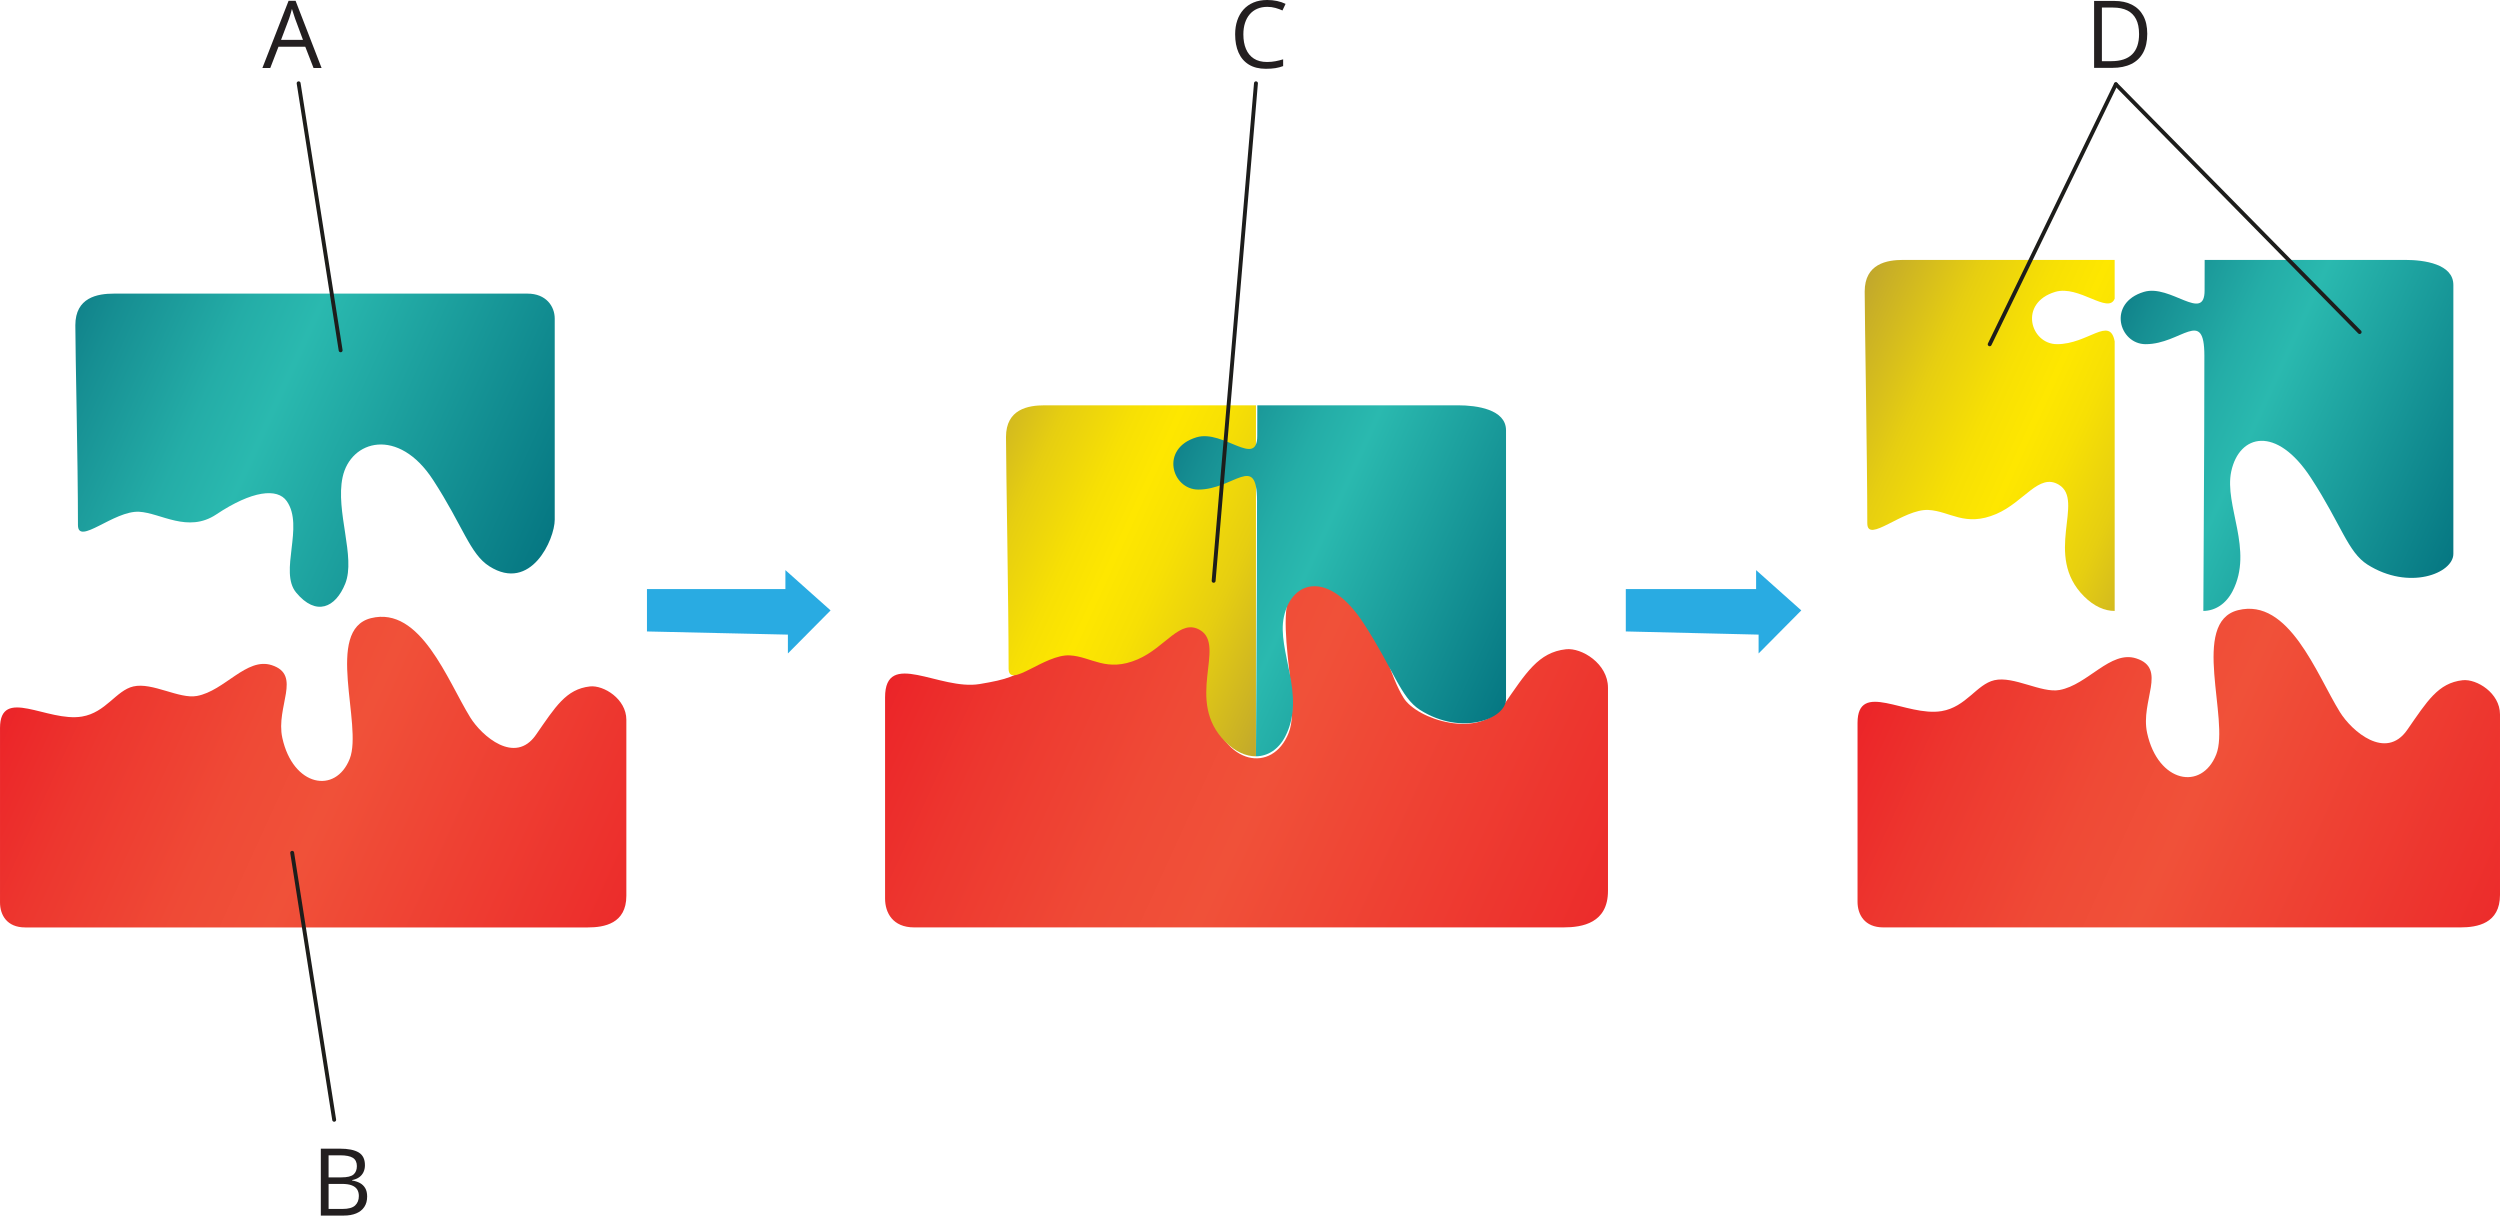
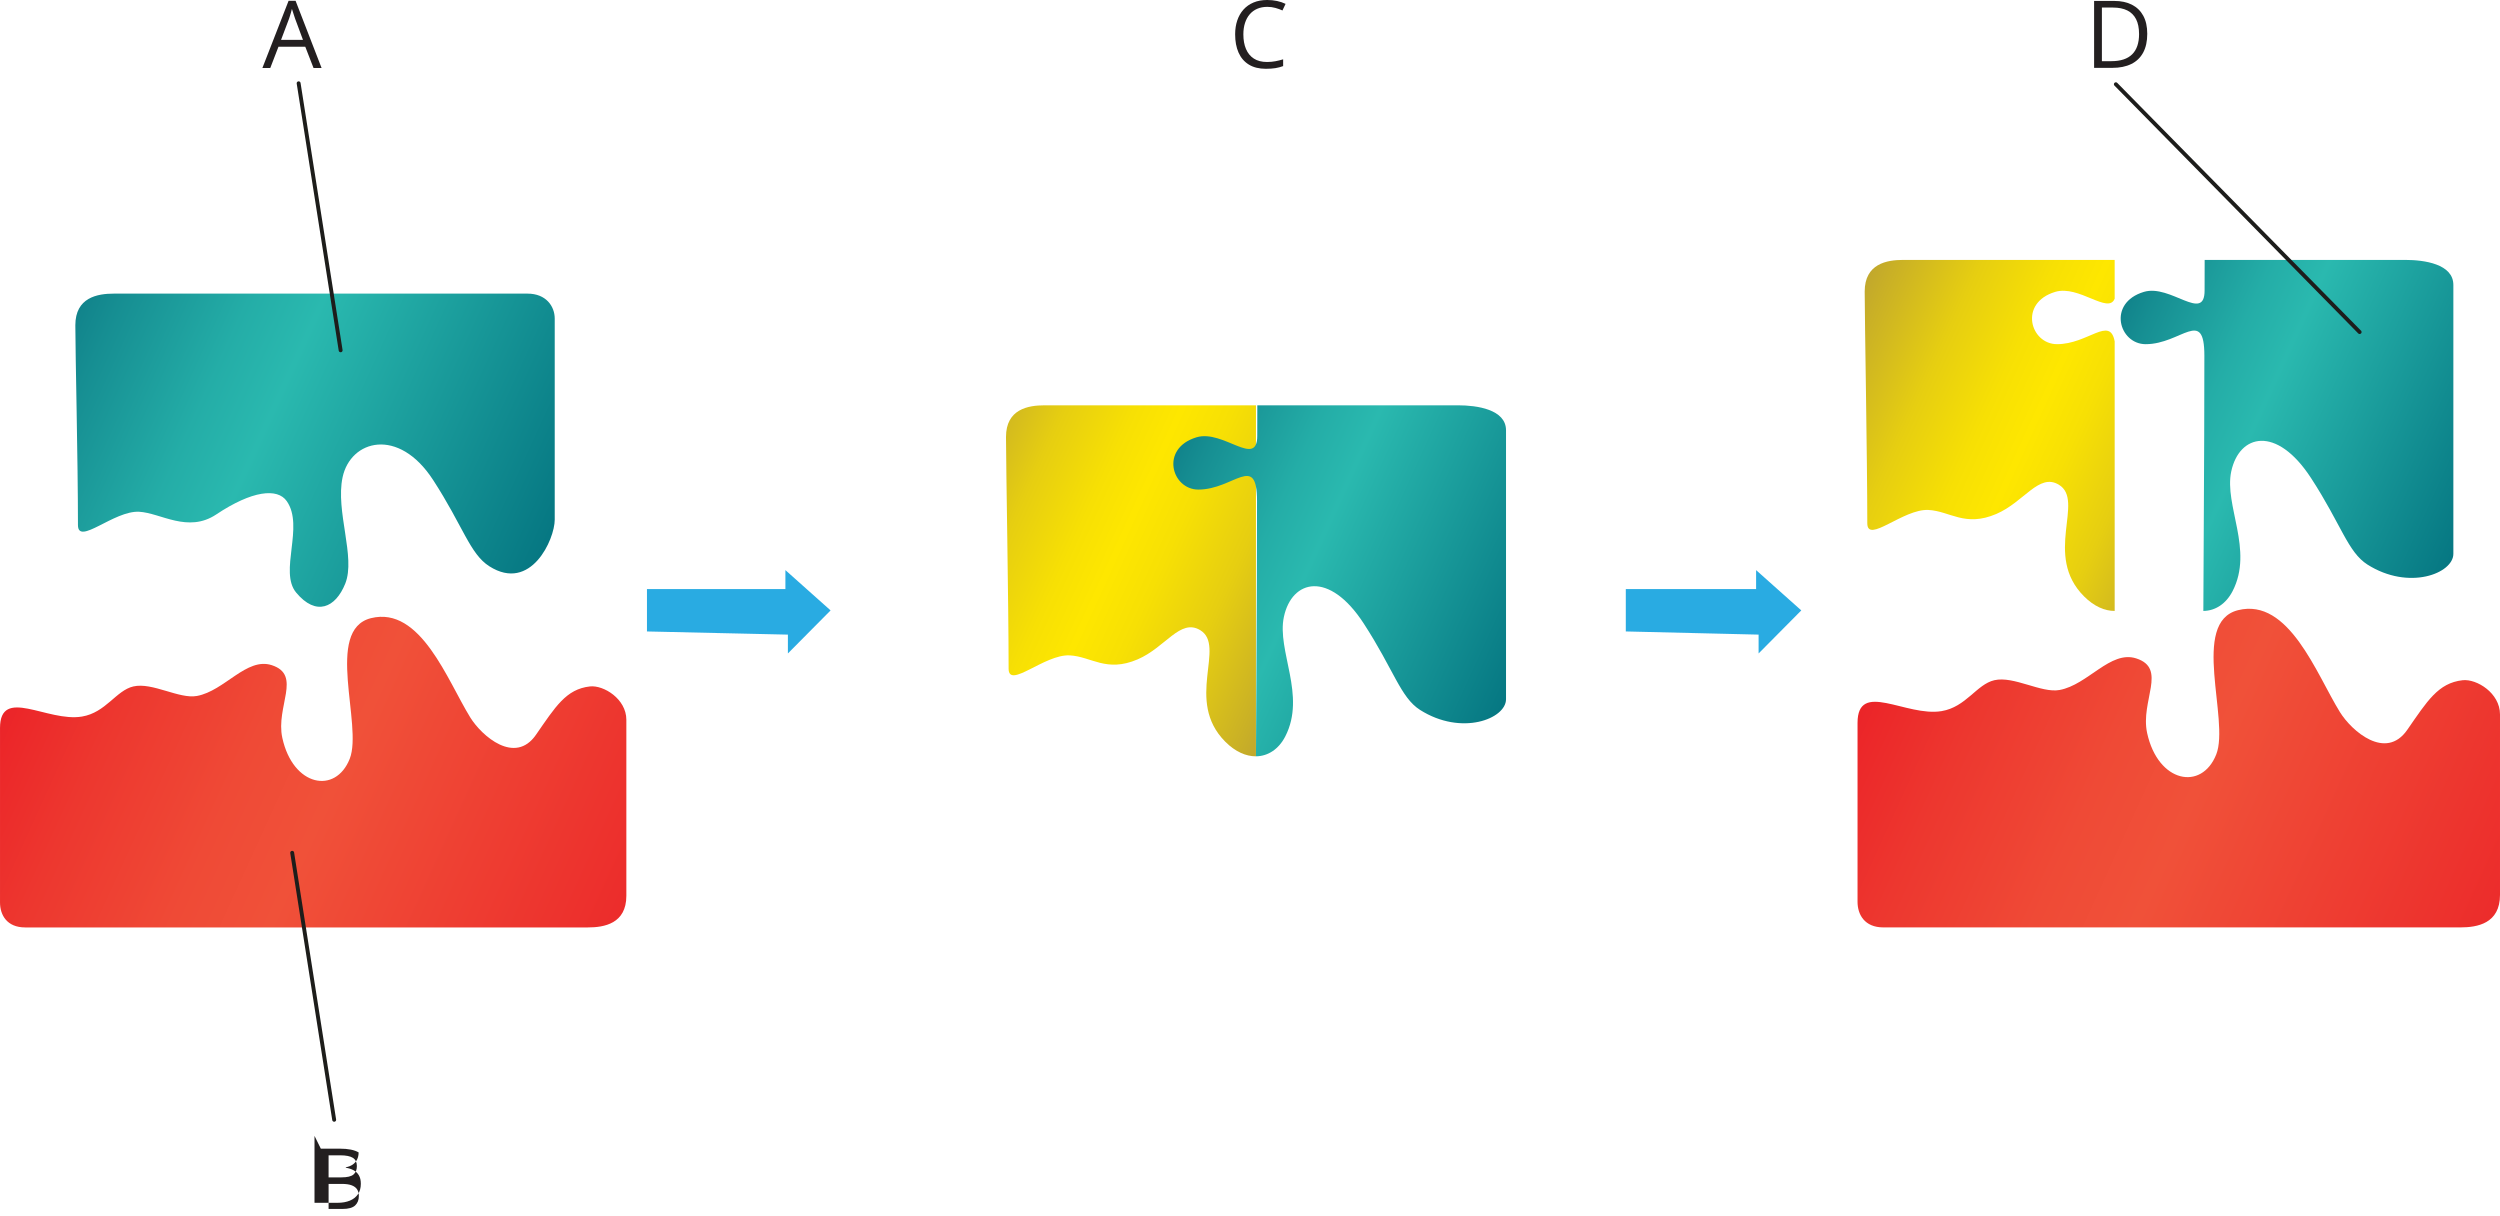
<svg xmlns="http://www.w3.org/2000/svg" xmlns:xlink="http://www.w3.org/1999/xlink" id="Layer_1" width="1920" height="933.57" viewBox="0 0 1920 933.57">
  <defs>
    <style>.cls-1{fill:url(#linear-gradient-2);}.cls-2{fill:#231f20;}.cls-3{fill:none;stroke:#1d1d1b;stroke-linecap:round;stroke-linejoin:round;stroke-width:3px;}.cls-4{fill:url(#linear-gradient-4);}.cls-5{fill:url(#linear-gradient-3);}.cls-6{fill:url(#linear-gradient-5);}.cls-7{fill:url(#linear-gradient-8);}.cls-8{fill:#29abe2;stroke:#29abe2;stroke-miterlimit:10;stroke-width:7.89px;}.cls-9{fill:url(#linear-gradient-7);}.cls-10{fill:url(#linear-gradient-6);}.cls-11{fill:url(#linear-gradient);}</style>
    <linearGradient id="linear-gradient" x1="-283.91" y1="714.24" x2="247.25" y2="956.73" gradientTransform="translate(286.59 -201.37)" gradientUnits="userSpaceOnUse">
      <stop offset="0" stop-color="#eb2127" />
      <stop offset=".16" stop-color="#ed372f" />
      <stop offset=".34" stop-color="#ef4a36" />
      <stop offset=".46" stop-color="#f05139" />
      <stop offset="1" stop-color="#eb2127" />
    </linearGradient>
    <linearGradient id="linear-gradient-2" x1="1209.55" y1="740.77" x2="1640.73" y2="937.61" gradientTransform="translate(1647.46 1149.5) rotate(-180)" gradientUnits="userSpaceOnUse">
      <stop offset="0" stop-color="#047480" />
      <stop offset=".52" stop-color="#2ab9af" />
      <stop offset=".63" stop-color="#24ada7" />
      <stop offset=".82" stop-color="#168e92" />
      <stop offset="1" stop-color="#066b7b" />
    </linearGradient>
    <linearGradient id="linear-gradient-3" x1="396.22" y1="683.51" x2="1009.26" y2="963.38" xlink:href="#linear-gradient" />
    <linearGradient id="linear-gradient-4" x1="629.02" y1="667.25" x2="927.89" y2="803.69" gradientTransform="translate(1647.46 1149.5) rotate(-180)" gradientUnits="userSpaceOnUse">
      <stop offset="0" stop-color="#bda330" />
      <stop offset=".07" stop-color="#c9b026" />
      <stop offset=".25" stop-color="#e6ce11" />
      <stop offset=".41" stop-color="#f7e004" />
      <stop offset=".52" stop-color="#fee700" />
      <stop offset=".62" stop-color="#f7e004" />
      <stop offset=".77" stop-color="#e6ce11" />
      <stop offset=".93" stop-color="#c9b026" />
      <stop offset="1" stop-color="#bda330" />
    </linearGradient>
    <linearGradient id="linear-gradient-5" x1="465.84" y1="643.47" x2="797.74" y2="795" xlink:href="#linear-gradient-2" />
    <linearGradient id="linear-gradient-6" x1="1142.75" y1="709.12" x2="1687.57" y2="957.84" xlink:href="#linear-gradient" />
    <linearGradient id="linear-gradient-7" x1="1409.22" y1="247.91" x2="1708.1" y2="384.36" gradientTransform="matrix(1,0,0,1,0,0)" xlink:href="#linear-gradient-4" />
    <linearGradient id="linear-gradient-8" x1="-261.73" y1="755.14" x2="70.19" y2="906.67" xlink:href="#linear-gradient-2" />
  </defs>
  <path class="cls-11" d="M216.82,566.66c-5.24-24.04,15.34-48.26-8.16-55.83-19.34-6.23-36.1,19.75-57.42,23.67-13.64,2.51-34.24-10.68-48.81-7.32-13.28,3.06-21.11,20.09-39.5,23.14-26.59,4.44-62.92-23.49-62.92,8.85v133.87c0,9.55,5.18,19.23,19.35,19.23h432.07c12.59,0,29.61-2.87,29.61-24.33v-135.15c0-16.06-17.54-26.77-27.94-25.61-18.39,2.04-26.56,15.66-41.51,37.19-16.08,23.17-41.56.94-50.42-13.37-17.49-28.26-38.13-85.78-76.26-76.25-35.95,8.97-6.1,82.12-16.31,108-10.85,27.47-43.6,21.38-51.78-16.08Z" />
  <path class="cls-1" d="M332.56,368.51c23.15,35.62,28.26,56.86,43.25,66.39,31.95,20.31,50.22-20.8,50.22-35.75v-154.44c0-9.54-6.71-19.21-20.88-19.21H87.48c-12.59,0-29.62,2.87-29.62,24.32s2.01,104.39,2.01,153.42c0,16.07,27.58-11.24,46.98-10.21,16.6.89,37.42,16.59,59.25,2.05,27.57-18.39,46.98-20.44,54.12-10.22,13.63,19.46-6.12,54.14,7.22,70.23,15.32,18.45,30.26,11.72,37.72-6.89,8.17-20.44-7.66-55.51-2.04-81.72,6.12-28.59,42.89-38.81,69.44,2.05Z" />
-   <path class="cls-5" d="M929.96,544.21c-6.05-27.73,17.71-55.7-9.43-64.43-22.32-7.18-41.66,22.79-66.26,27.31-15.74,2.9-34.71-19.09-61.26,2.37-12.25,9.88-19.44,12.36-40.66,15.89-30.69,5.13-72.62-27.1-72.62,10.21v154.51c0,11.02,5.98,22.18,22.34,22.18h498.66c14.54,0,34.2-3.31,34.2-28.07v-155.99c0-18.56-20.26-30.89-32.26-29.56-21.22,2.36-30.65,18.07-47.9,42.93-18.57,26.73-66.55,10.96-76.79-5.55-20.19-32.62-25.42-108.89-69.43-97.89-41.49,10.37-7.04,94.79-18.82,124.66-12.51,31.7-50.32,24.66-59.75-18.57Z" />
  <path class="cls-4" d="M964.58,311.28h-162.34c-12.6,0-29.63,2.88-29.63,24.32s2,128.91,2,177.94c0,16.06,27.57-11.24,46.98-10.21,16.6.87,28,13.39,52.1,3.07,21.45-9.2,32.69-31.66,48.01-22.48,20.36,12.23-12.26,54.14,19.39,85.8,7.67,7.66,15.92,11.2,23.49,11.13v-269.57Z" />
  <path class="cls-6" d="M1047.32,478.81c23.15,35.61,28.26,56.86,43.25,66.39,31.95,20.31,66.05,6.78,66.05-8.17v-206.54c0-16.12-22.54-19.21-36.72-19.21h-154.28c0,5.15-.05,13.22-.05,23.47,0,24.91-26.16-5.05-46.59,1.08-28.32,8.5-19.18,40.17,1.35,40.17,27.25,0,45.07-28.6,45.07,8.85,0,79.73-.82,169.58-.82,196,9.21-.07,17.44-5.45,22.48-15.22,16.34-31.67-6.64-65.71-1.02-91.92,6.14-28.6,34.74-35.75,61.28,5.1Z" />
  <path class="cls-10" d="M1648.99,562.91c-5.37-24.65,15.73-49.5-8.38-57.26-19.84-6.4-37.02,20.25-58.89,24.27-13.99,2.56-35.13-10.96-50.06-7.52-13.63,3.15-21.66,20.61-40.52,23.74-27.28,4.56-64.55-24.08-64.55,9.08v137.32c0,9.78,5.33,19.71,19.86,19.71h443.16c12.91,0,30.39-2.94,30.39-24.96v-138.62c0-16.48-17.99-27.44-28.68-26.26-18.85,2.1-27.23,16.07-42.56,38.14-16.5,23.76-42.64.97-51.72-13.7-17.95-29-39.11-88-78.22-78.23-36.86,9.22-6.25,84.24-16.74,110.78-11.12,28.17-44.72,21.92-53.1-16.5Z" />
  <path class="cls-9" d="M1579.8,264.32c-20.54,0-29.68-31.68-1.36-40.17,18.15-5.45,40.79,17.52,45.62,5.23v-29.77h-162.36c-12.58,0-29.62,2.87-29.62,24.32s2,128.91,2,177.93c0,16.08,27.59-11.23,46.99-10.21,16.61.88,27.99,13.39,52.09,3.07,21.45-9.2,32.69-31.66,48.01-22.47,20.37,12.22-12.27,54.13,19.4,85.79,7.67,7.66,15.91,11.21,23.5,11.15v-207.04c-3.75-19.77-20.39,2.17-44.26,2.17Z" />
  <path class="cls-7" d="M1774.89,367.15c23.15,35.61,28.25,56.86,43.24,66.39,31.95,20.32,66.05,6.78,66.05-8.17v-206.54c0-16.13-22.54-19.21-36.71-19.21h-154.29c0,5.13-.05,13.21-.05,23.47,0,24.91-26.17-5.06-46.6,1.07-28.32,8.49-19.17,40.17,1.36,40.17,27.24,0,45.07-28.59,45.07,8.86,0,79.72-.79,169.57-.79,196.01,9.2-.08,17.42-5.46,22.46-15.22,16.34-31.67-6.64-65.71-1.03-91.93,6.13-28.6,34.73-35.75,61.29,5.11Z" />
  <polygon class="cls-8" points="500.81 481.1 500.81 456.36 607.13 456.36 607.13 446.65 632.16 468.97 609.05 492.27 609.05 483.53 500.81 481.1" />
  <polygon class="cls-8" points="1252.56 481.1 1252.56 456.36 1352.63 456.36 1352.63 446.65 1377.66 468.97 1354.55 492.27 1354.55 483.53 1252.56 481.1" />
  <line class="cls-3" x1="261.61" y1="269.03" x2="229.35" y2="63.97" />
  <line class="cls-3" x1="256.65" y1="860" x2="224.39" y2="654.95" />
-   <line class="cls-3" x1="932.07" y1="446.06" x2="964.58" y2="63.97" />
-   <line class="cls-3" x1="1528.08" y1="264.42" x2="1624.98" y2="64.7" />
  <line class="cls-3" x1="1812.2" y1="255.02" x2="1624.98" y2="64.7" />
  <path class="cls-2" d="M240.79,52.22l-6.33-16.31h-20.6l-6.29,16.31h-6.05L221.63.62h5.38l19.97,51.61h-6.19ZM232.67,30.6l-6.01-16.21c-.14-.42-.37-1.11-.69-2.07s-.64-1.96-.97-2.99c-.33-1.03-.6-1.86-.81-2.5-.23.96-.49,1.92-.76,2.87-.27.95-.53,1.83-.79,2.64-.26.81-.48,1.49-.67,2.06l-6.12,16.21h16.8Z" />
-   <path class="cls-2" d="M246.39,882.17h14.55c6.42,0,11.25.96,14.48,2.88s4.85,5.19,4.85,9.81c0,1.99-.38,3.78-1.14,5.36-.76,1.58-1.87,2.89-3.32,3.92-1.45,1.03-3.25,1.75-5.38,2.14v.35c2.25.35,4.24,1,5.98,1.93,1.73.94,3.09,2.25,4.08,3.94s1.48,3.83,1.48,6.43c0,3.16-.73,5.84-2.2,8.02-1.46,2.18-3.53,3.83-6.21,4.94s-5.84,1.67-9.49,1.67h-17.68v-51.4ZM252.36,904.22h9.84c4.48,0,7.58-.74,9.3-2.21s2.58-3.63,2.58-6.47-1.03-5.04-3.08-6.33c-2.05-1.29-5.31-1.93-9.79-1.93h-8.86v16.95ZM252.36,909.24v19.23h10.69c4.57,0,7.8-.9,9.7-2.69s2.85-4.21,2.85-7.26c0-1.95-.43-3.61-1.28-4.99-.86-1.38-2.24-2.44-4.15-3.18-1.91-.74-4.46-1.11-7.65-1.11h-10.16Z" />
+   <path class="cls-2" d="M246.39,882.17h14.55c6.42,0,11.25.96,14.48,2.88c0,1.99-.38,3.78-1.14,5.36-.76,1.58-1.87,2.89-3.32,3.92-1.45,1.03-3.25,1.75-5.38,2.14v.35c2.25.35,4.24,1,5.98,1.93,1.73.94,3.09,2.25,4.08,3.94s1.48,3.83,1.48,6.43c0,3.16-.73,5.84-2.2,8.02-1.46,2.18-3.53,3.83-6.21,4.94s-5.84,1.67-9.49,1.67h-17.68v-51.4ZM252.36,904.22h9.84c4.48,0,7.58-.74,9.3-2.21s2.58-3.63,2.58-6.47-1.03-5.04-3.08-6.33c-2.05-1.29-5.31-1.93-9.79-1.93h-8.86v16.95ZM252.36,909.24v19.23h10.69c4.57,0,7.8-.9,9.7-2.69s2.85-4.21,2.85-7.26c0-1.95-.43-3.61-1.28-4.99-.86-1.38-2.24-2.44-4.15-3.18-1.91-.74-4.46-1.11-7.65-1.11h-10.16Z" />
  <path class="cls-2" d="M973.23,5.27c-2.84,0-5.38.49-7.65,1.46-2.26.97-4.18,2.38-5.77,4.22s-2.79,4.06-3.64,6.66-1.27,5.53-1.27,8.79c0,4.31.67,8.06,2.02,11.23,1.35,3.18,3.36,5.63,6.05,7.37,2.68,1.73,6.04,2.6,10.07,2.6,2.3,0,4.46-.19,6.49-.58,2.03-.39,4-.87,5.92-1.46v5.2c-1.88.7-3.84,1.22-5.91,1.56-2.06.34-4.51.51-7.35.51-5.23,0-9.59-1.08-13.1-3.25-3.5-2.17-6.13-5.23-7.88-9.19-1.75-3.96-2.62-8.64-2.62-14.03,0-3.89.54-7.45,1.63-10.67s2.68-6.01,4.78-8.35c2.1-2.34,4.68-4.15,7.73-5.43s6.57-1.92,10.53-1.92c2.6,0,5.11.26,7.52.77,2.41.52,4.59,1.25,6.54,2.21l-2.39,5.06c-1.64-.75-3.44-1.4-5.4-1.95-1.96-.55-4.07-.83-6.35-.83Z" />
  <path class="cls-2" d="M1649.09,25.93c0,5.79-1.05,10.62-3.16,14.5s-5.16,6.8-9.16,8.75c-4,1.96-8.84,2.94-14.54,2.94h-13.96V.72h15.5c5.23,0,9.73.96,13.5,2.87,3.77,1.91,6.69,4.73,8.74,8.47,2.05,3.74,3.08,8.36,3.08,13.87ZM1642.8,26.14c0-4.62-.77-8.43-2.3-11.43-1.54-3-3.79-5.23-6.75-6.7-2.97-1.46-6.59-2.2-10.88-2.2h-8.61v41.17h7.28c7.08,0,12.39-1.75,15.94-5.24s5.33-8.7,5.33-15.61Z" />
</svg>